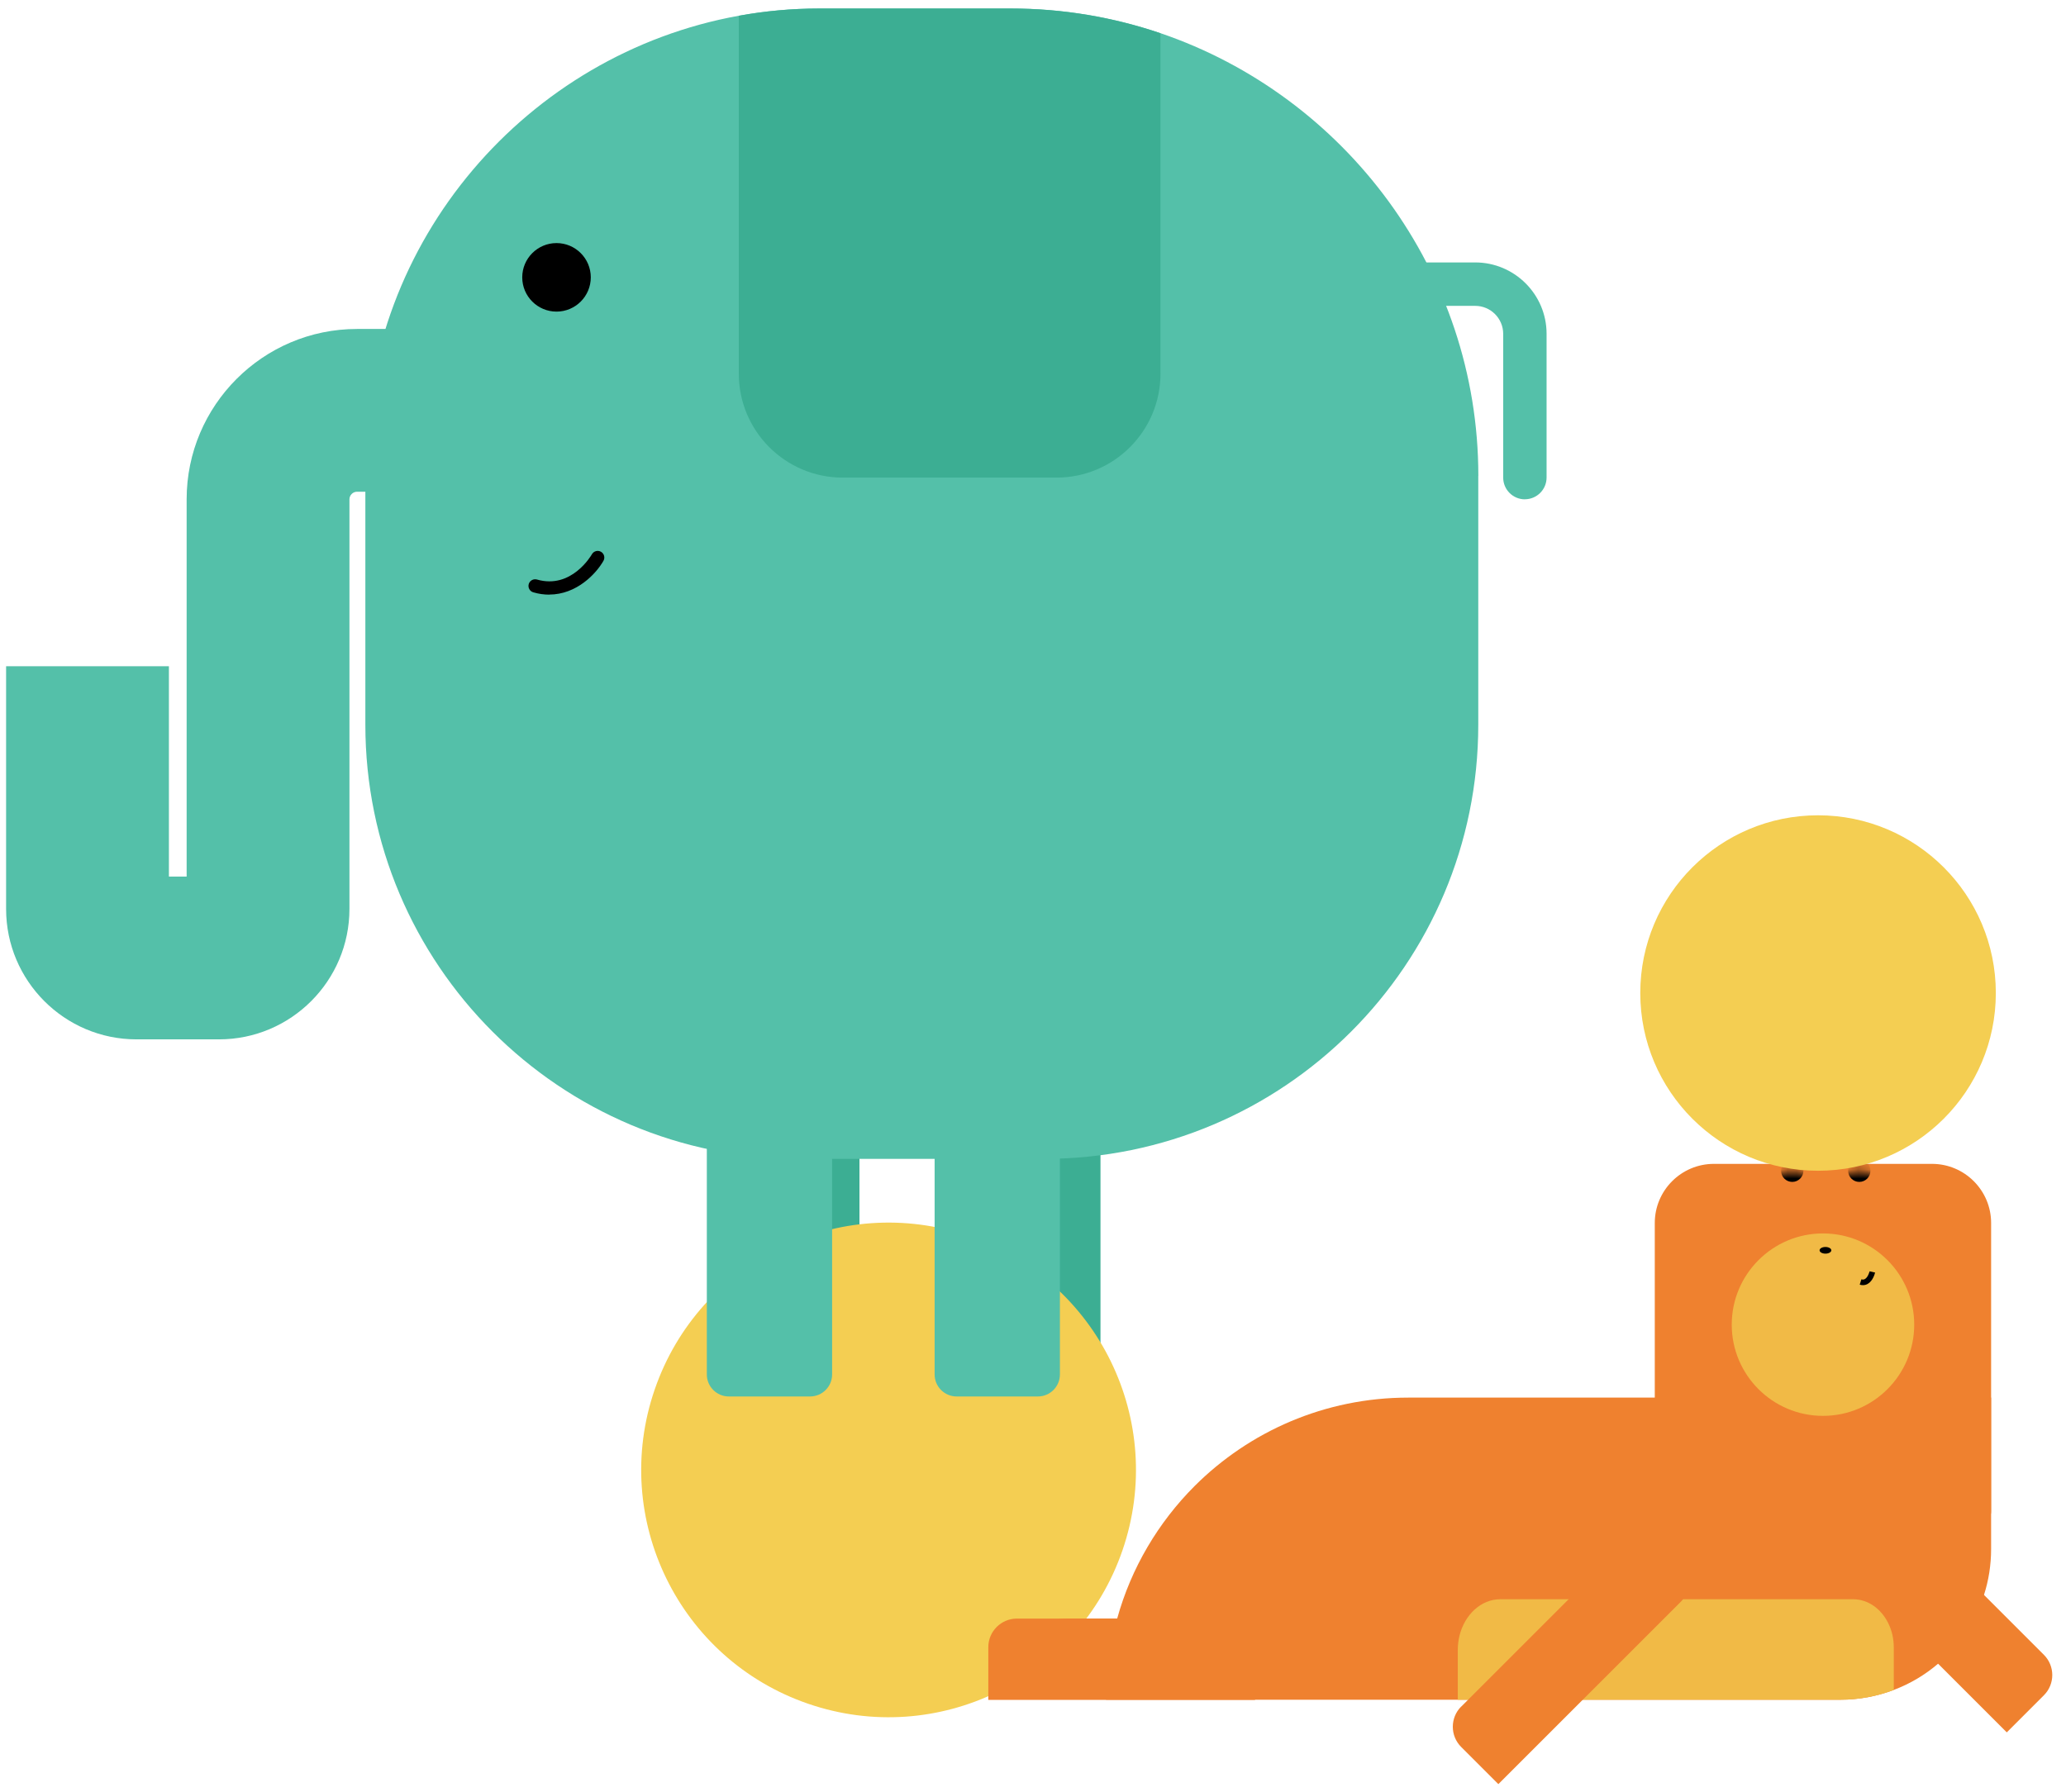
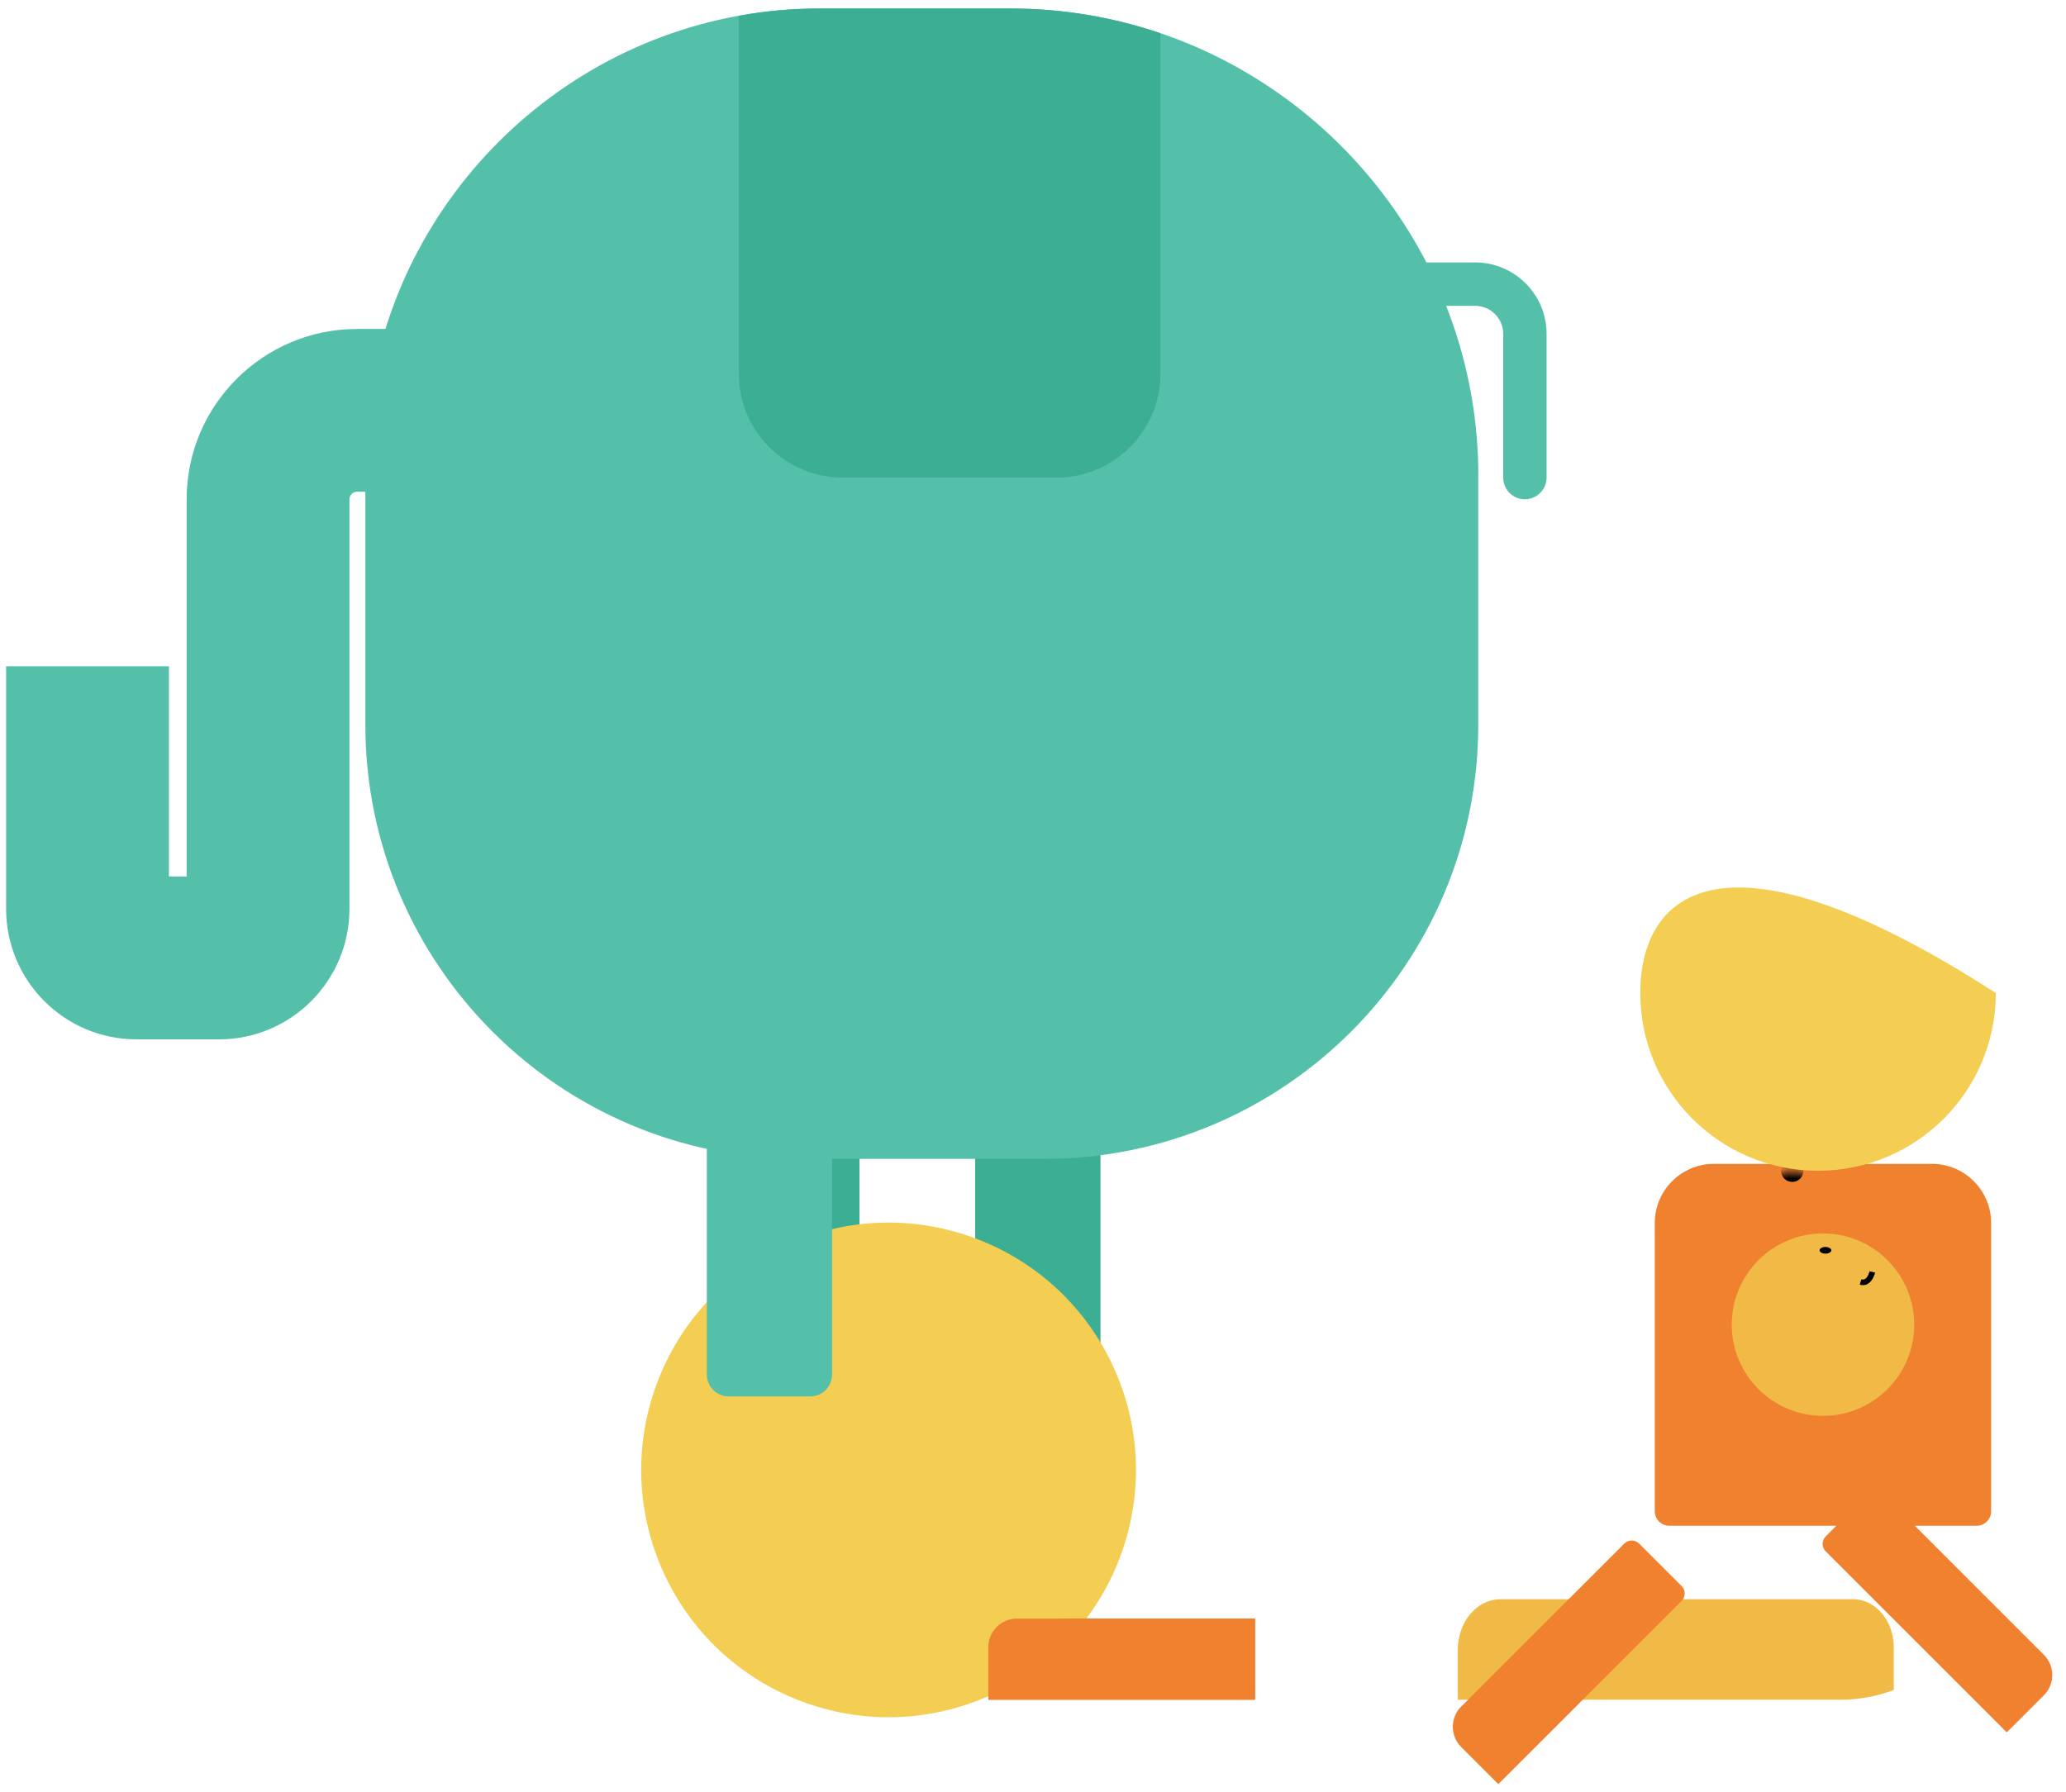
<svg xmlns="http://www.w3.org/2000/svg" width="234" height="203" viewBox="0 0 234 203" fill="none">
  <path d="M172.715 56.57C171.358 56.57 170.255 55.467 170.255 54.11V37.819C170.255 36.073 168.833 34.652 167.087 34.652H158.709C157.351 34.652 156.248 33.549 156.248 32.191C156.248 30.834 157.351 29.731 158.709 29.731H167.087C171.541 29.731 175.169 33.358 175.169 37.812V54.102C175.169 55.46 174.066 56.563 172.708 56.563L172.715 56.57Z" fill="#54C0A9" />
  <path d="M94.849 115.255H85.65C84.272 115.255 83.154 116.372 83.154 117.751V155.712C83.154 157.09 84.272 158.208 85.65 158.208H94.849C96.227 158.208 97.345 157.09 97.345 155.712V117.751C97.345 116.372 96.227 115.255 94.849 115.255Z" fill="#3CAE93" />
  <path d="M122.148 115.255H112.949C111.571 115.255 110.453 116.372 110.453 117.751V155.712C110.453 157.09 111.571 158.208 112.949 158.208H122.148C123.526 158.208 124.643 157.09 124.643 155.712V117.751C124.643 116.372 123.526 115.255 122.148 115.255Z" fill="#3CAE93" />
  <path d="M127.135 175.636C132.164 161.005 124.38 145.068 109.749 140.038C95.118 135.009 79.18 142.793 74.151 157.424C69.122 172.055 76.906 187.992 91.537 193.022C106.168 198.051 122.105 190.267 127.135 175.636Z" fill="#F4CE52" />
  <path d="M167.433 53.919V82.094C167.433 109.266 145.408 131.291 118.237 131.291H90.577C63.405 131.291 41.381 109.266 41.381 82.094V52.37C41.381 27.2 59.715 6.108 83.683 1.781C86.639 1.244 89.686 0.961 92.79 0.961H114.482C120.407 0.961 126.113 1.951 131.444 3.761C152.316 10.874 167.44 30.714 167.44 53.912L167.433 53.919Z" fill="#54C0A9" />
  <path d="M91.751 115.255H82.552C81.174 115.255 80.057 116.372 80.057 117.751V155.712C80.057 157.09 81.174 158.208 82.552 158.208H91.751C93.13 158.208 94.247 157.09 94.247 155.712V117.751C94.247 116.372 93.13 115.255 91.751 115.255Z" fill="#54C0A9" />
-   <path d="M117.552 115.255H108.353C106.975 115.255 105.857 116.372 105.857 117.751V155.712C105.857 157.09 106.975 158.208 108.353 158.208H117.552C118.93 158.208 120.048 157.09 120.048 155.712V117.751C120.048 116.372 118.93 115.255 117.552 115.255Z" fill="#54C0A9" />
  <path d="M24.802 117.751H15.461C7.316 117.751 0.691 111.126 0.691 102.973V75.477H19.131V99.311H21.139V56.57C21.139 45.922 29.8 37.268 40.441 37.268H58.789V55.708H40.441C39.968 55.708 39.579 56.096 39.579 56.57V102.973C39.579 111.119 32.954 117.751 24.802 117.751Z" fill="#54C0A9" />
  <path d="M131.439 3.768V42.33C131.439 48.835 126.164 54.11 119.652 54.11H95.457C88.952 54.11 83.678 48.835 83.678 42.33V1.788C86.633 1.251 89.68 0.968 92.784 0.968H114.477C120.402 0.968 126.107 1.958 131.439 3.768Z" fill="#3CAE93" />
  <mask id="mask0_649_29235" style="mask-type:luminance" maskUnits="userSpaceOnUse" x="52" y="16" width="22" height="23">
-     <path d="M52.164 27.44C52.164 21.437 57.029 16.573 63.031 16.573C69.034 16.573 73.899 21.437 73.899 27.44C73.899 33.443 69.034 38.307 63.031 38.307C57.029 38.307 52.164 33.443 52.164 27.44Z" fill="white" />
-   </mask>
+     </mask>
  <g mask="url(#mask0_649_29235)">
    <path d="M59.15 31.421C59.15 29.279 60.89 27.539 63.032 27.539C65.174 27.539 66.914 29.279 66.914 31.421C66.914 33.563 65.174 35.303 63.032 35.303C60.89 35.303 59.15 33.563 59.15 31.421Z" fill="black" />
  </g>
-   <path d="M62.205 67.367C61.632 67.367 61.031 67.289 60.402 67.105C60.006 66.992 59.773 66.575 59.886 66.172C59.999 65.776 60.416 65.543 60.819 65.656C64.708 66.78 66.949 62.955 67.041 62.792C67.246 62.432 67.706 62.305 68.067 62.51C68.427 62.715 68.554 63.174 68.349 63.535C67.515 65.005 65.302 67.36 62.205 67.36V67.367Z" fill="black" />
  <path d="M115.174 183.372H142.146V192.565H111.939V186.606C111.939 184.825 113.392 183.372 115.174 183.372Z" fill="#EF812F" />
  <path d="M207.034 140.615C207.034 140.918 206.788 141.173 206.476 141.173C206.164 141.173 205.918 140.926 205.918 140.615C205.918 140.303 206.164 140.056 206.476 140.056C206.788 140.056 207.034 140.303 207.034 140.615Z" fill="black" />
  <path d="M227.293 196.263L206.781 175.751C206.317 175.286 206.317 174.532 206.781 174.068L211.593 169.256C212.057 168.791 212.811 168.791 213.276 169.256L231.501 187.481C232.76 188.741 232.76 190.795 231.501 192.055L227.287 196.269L227.293 196.263Z" fill="#EF812F" />
-   <path d="M225.518 158.337V175.484C225.518 177.298 225.239 179.046 224.714 180.68C223.737 183.75 221.906 186.45 219.509 188.486C218.032 189.75 216.341 190.76 214.486 191.457C212.606 192.172 210.571 192.566 208.436 192.566H125.277C125.277 189.373 125.712 186.294 126.533 183.372C128.126 177.618 131.196 172.471 135.3 168.359C141.497 162.17 150.058 158.337 159.506 158.337H225.518Z" fill="#EF812F" />
  <path d="M194.13 131.856H218.821C222.515 131.856 225.519 134.861 225.519 138.554V171.216C225.519 172.119 224.78 172.857 223.877 172.857H189.066C188.163 172.857 187.424 172.119 187.424 171.216V138.554C187.424 134.861 190.428 131.856 194.122 131.856H194.13Z" fill="#EF812F" />
  <path d="M216.809 150.071C216.809 155.776 212.18 160.405 206.475 160.405C200.77 160.405 196.141 155.776 196.141 150.071C196.141 144.366 200.77 139.737 206.475 139.737C212.18 139.737 216.809 144.366 216.809 150.071Z" fill="#F1BA46" />
  <mask id="mask1_649_29235" style="mask-type:luminance" maskUnits="userSpaceOnUse" x="199" y="132" width="8" height="8">
    <path d="M206.54 136.19C206.54 138.152 204.948 139.745 202.986 139.745C201.024 139.745 199.432 138.152 199.432 136.19C199.432 134.229 201.024 132.636 202.986 132.636C204.948 132.636 206.54 134.229 206.54 136.19Z" fill="white" />
  </mask>
  <g mask="url(#mask1_649_29235)">
    <path d="M204.259 132.636C204.259 133.334 203.692 133.9 202.995 133.9C202.297 133.9 201.73 133.334 201.73 132.636C201.73 131.938 202.297 131.372 202.995 131.372C203.692 131.372 204.259 131.938 204.259 132.636Z" fill="black" />
  </g>
  <mask id="mask2_649_29235" style="mask-type:luminance" maskUnits="userSpaceOnUse" x="207" y="132" width="8" height="8">
    <path d="M214.134 136.19C214.134 138.152 212.541 139.745 210.58 139.745C208.618 139.745 207.025 138.152 207.025 136.19C207.025 134.229 208.618 132.636 210.58 132.636C212.541 132.636 214.134 134.229 214.134 136.19Z" fill="white" />
  </mask>
  <g mask="url(#mask2_649_29235)">
-     <path d="M211.852 132.636C211.852 133.334 211.286 133.9 210.588 133.9C209.891 133.9 209.324 133.334 209.324 132.636C209.324 131.938 209.891 131.372 210.588 131.372C211.286 131.372 211.852 131.938 211.852 132.636Z" fill="black" />
-   </g>
+     </g>
  <path d="M142.146 183.364V192.557H111.939C111.939 190.021 112.974 187.714 114.632 186.056C116.29 184.39 118.596 183.364 121.133 183.364H142.146Z" fill="#EF812F" />
  <path d="M207.42 141.649C207.42 141.854 207.124 142.027 206.755 142.027C206.385 142.027 206.09 141.854 206.09 141.649C206.09 141.444 206.385 141.271 206.755 141.271C207.124 141.271 207.42 141.444 207.42 141.649Z" fill="black" />
  <path d="M211.006 145.597C210.883 145.597 210.76 145.581 210.637 145.54L210.826 144.932C210.981 144.982 211.113 144.974 211.228 144.9C211.531 144.727 211.712 144.21 211.753 144.03L212.377 144.169C212.352 144.268 212.147 145.105 211.548 145.45C211.384 145.548 211.195 145.597 211.006 145.597Z" fill="black" />
-   <path d="M205.916 132.636C217.037 132.636 226.052 123.621 226.052 112.501C226.052 101.381 217.037 92.366 205.916 92.366C194.796 92.366 185.781 101.381 185.781 112.501C185.781 123.621 194.796 132.636 205.916 132.636Z" fill="#F4CE52" />
+   <path d="M205.916 132.636C217.037 132.636 226.052 123.621 226.052 112.501C194.796 92.366 185.781 101.381 185.781 112.501C185.781 123.621 194.796 132.636 205.916 132.636Z" fill="#F4CE52" />
  <path d="M214.495 186.672V191.457C212.615 192.171 210.579 192.565 208.445 192.565H165.113V186.934C165.113 186.368 165.179 185.834 165.302 185.317C165.893 182.929 167.74 181.18 169.932 181.18H209.898C210.325 181.18 210.744 181.254 211.138 181.385C212.681 181.894 213.896 183.347 214.331 185.186C214.437 185.662 214.495 186.154 214.495 186.672Z" fill="#F1BA46" />
  <path d="M165.5 193.346L183.969 174.877C184.433 174.412 185.188 174.412 185.652 174.877L190.464 179.688C190.928 180.153 190.928 180.907 190.464 181.372L169.708 202.127L165.494 197.914C164.234 196.654 164.234 194.599 165.494 193.34L165.5 193.346Z" fill="#EF812F" />
</svg>